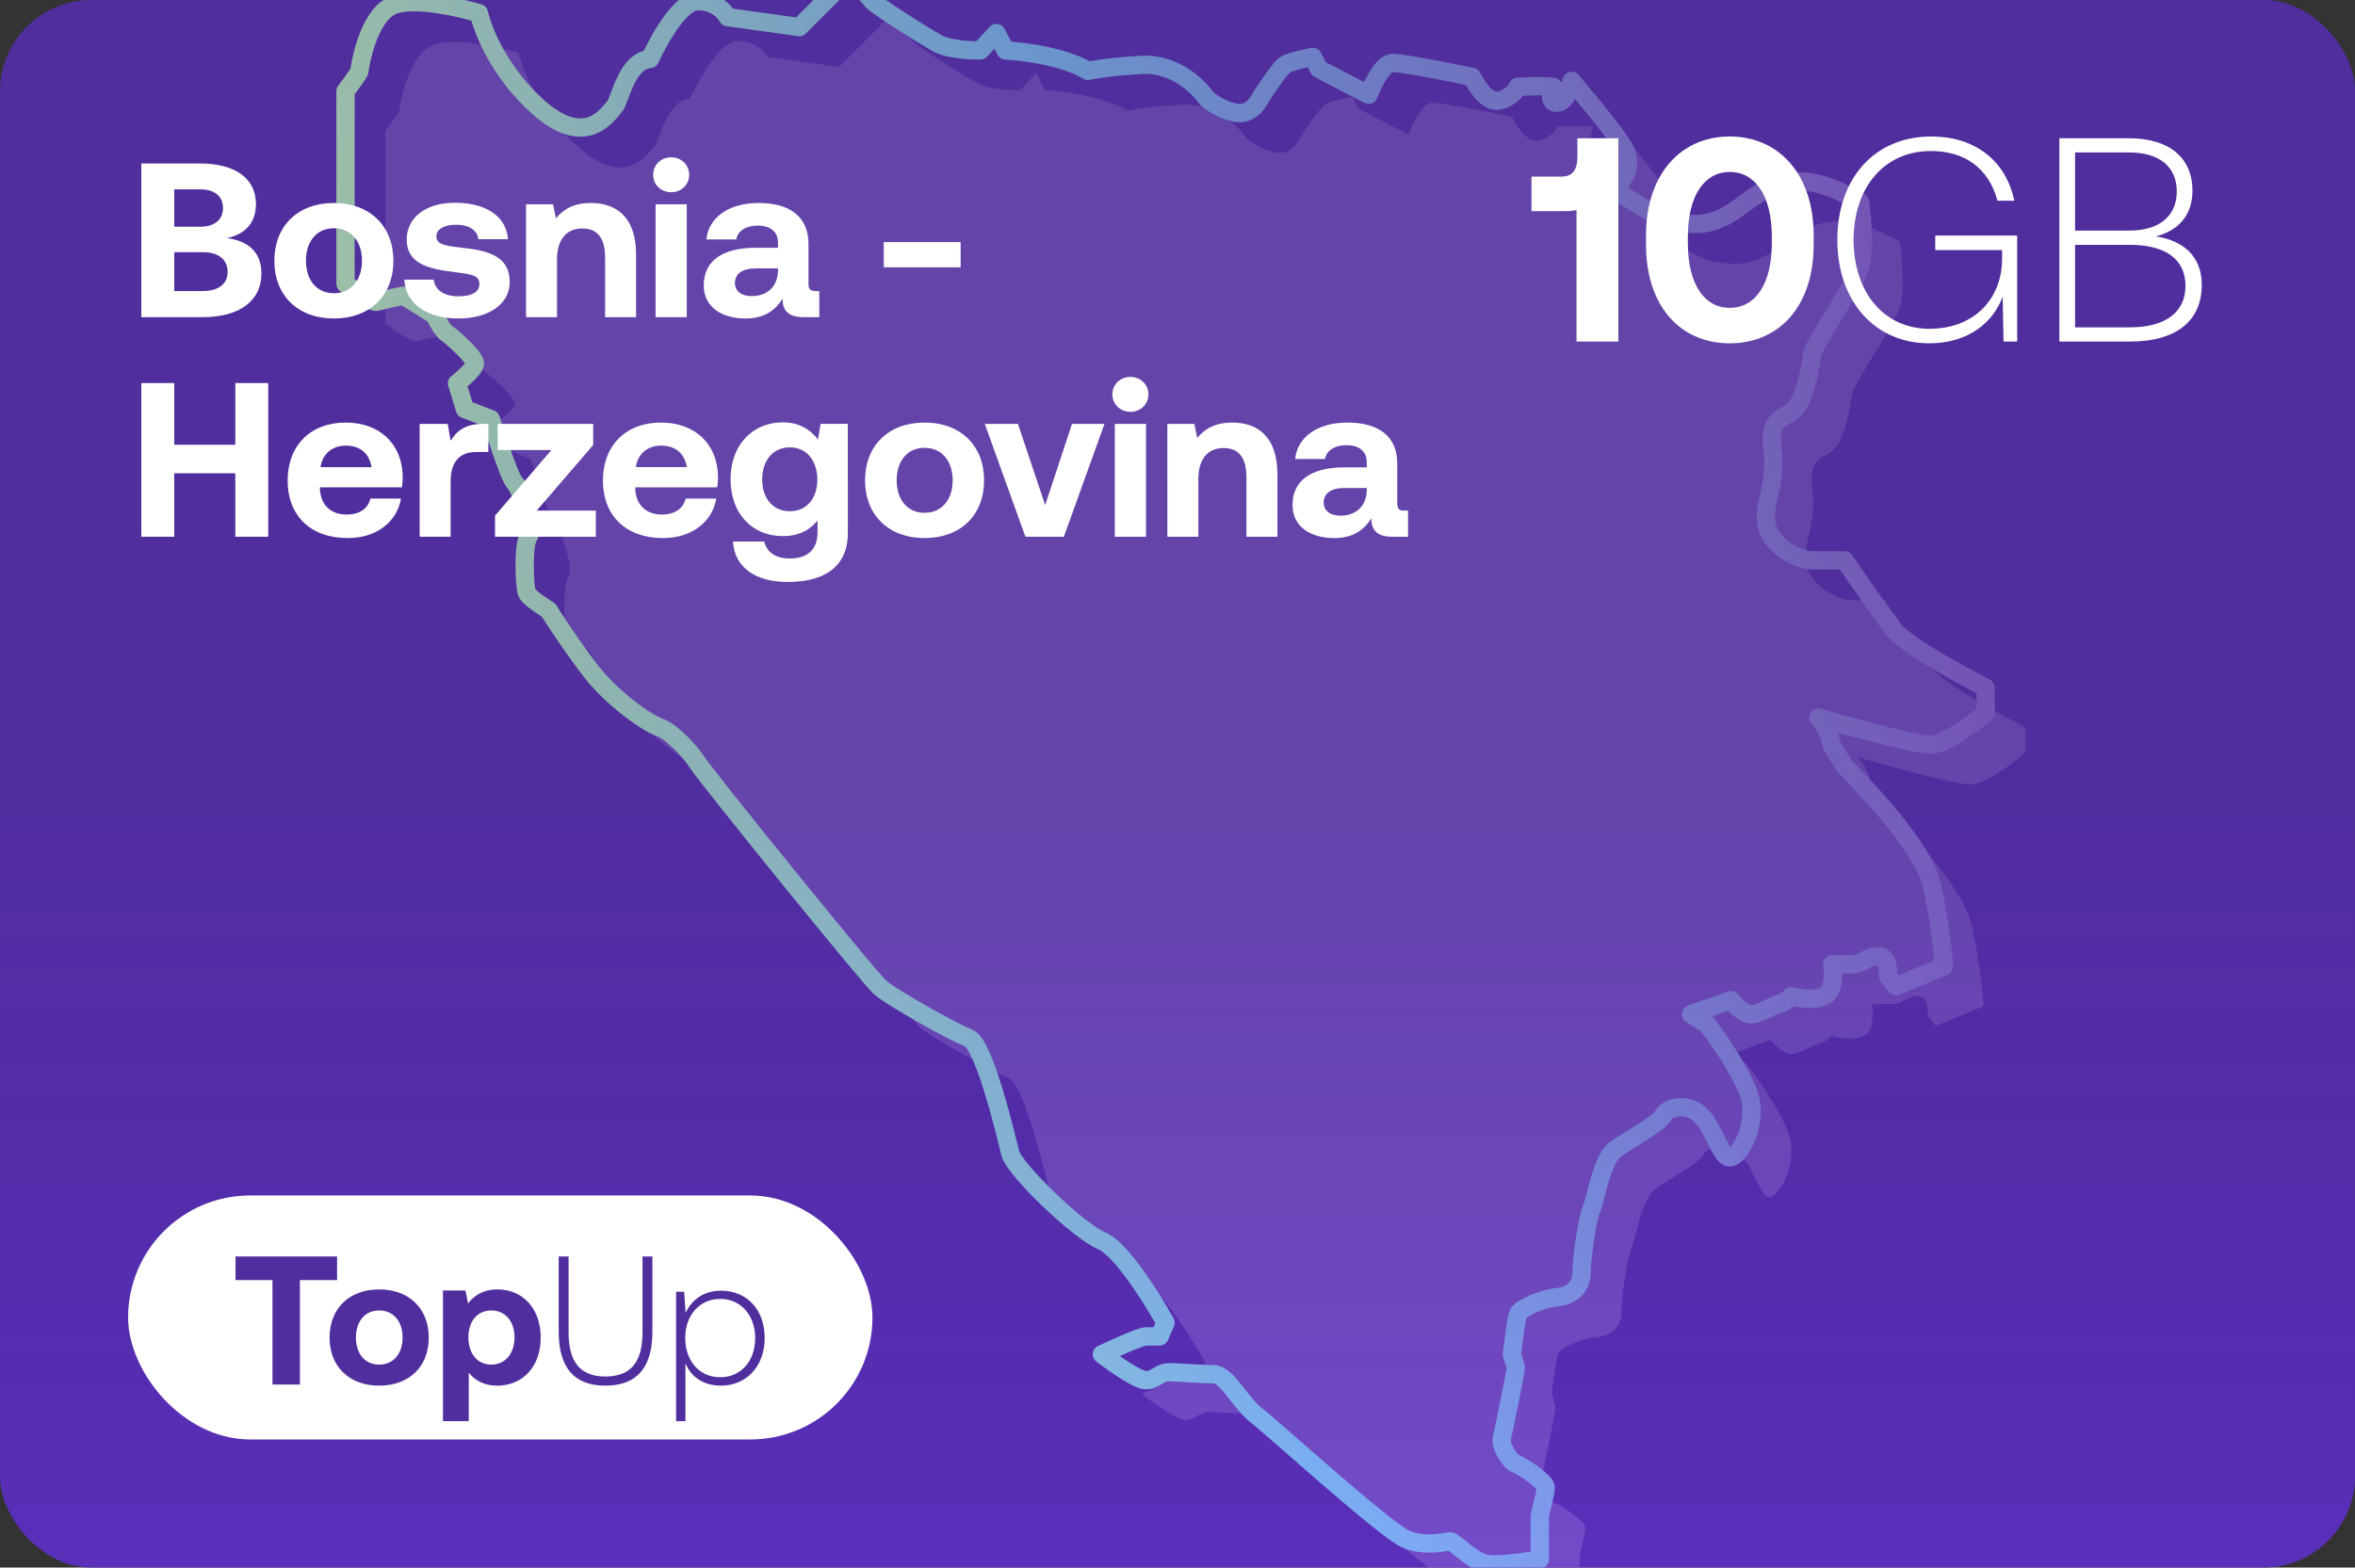
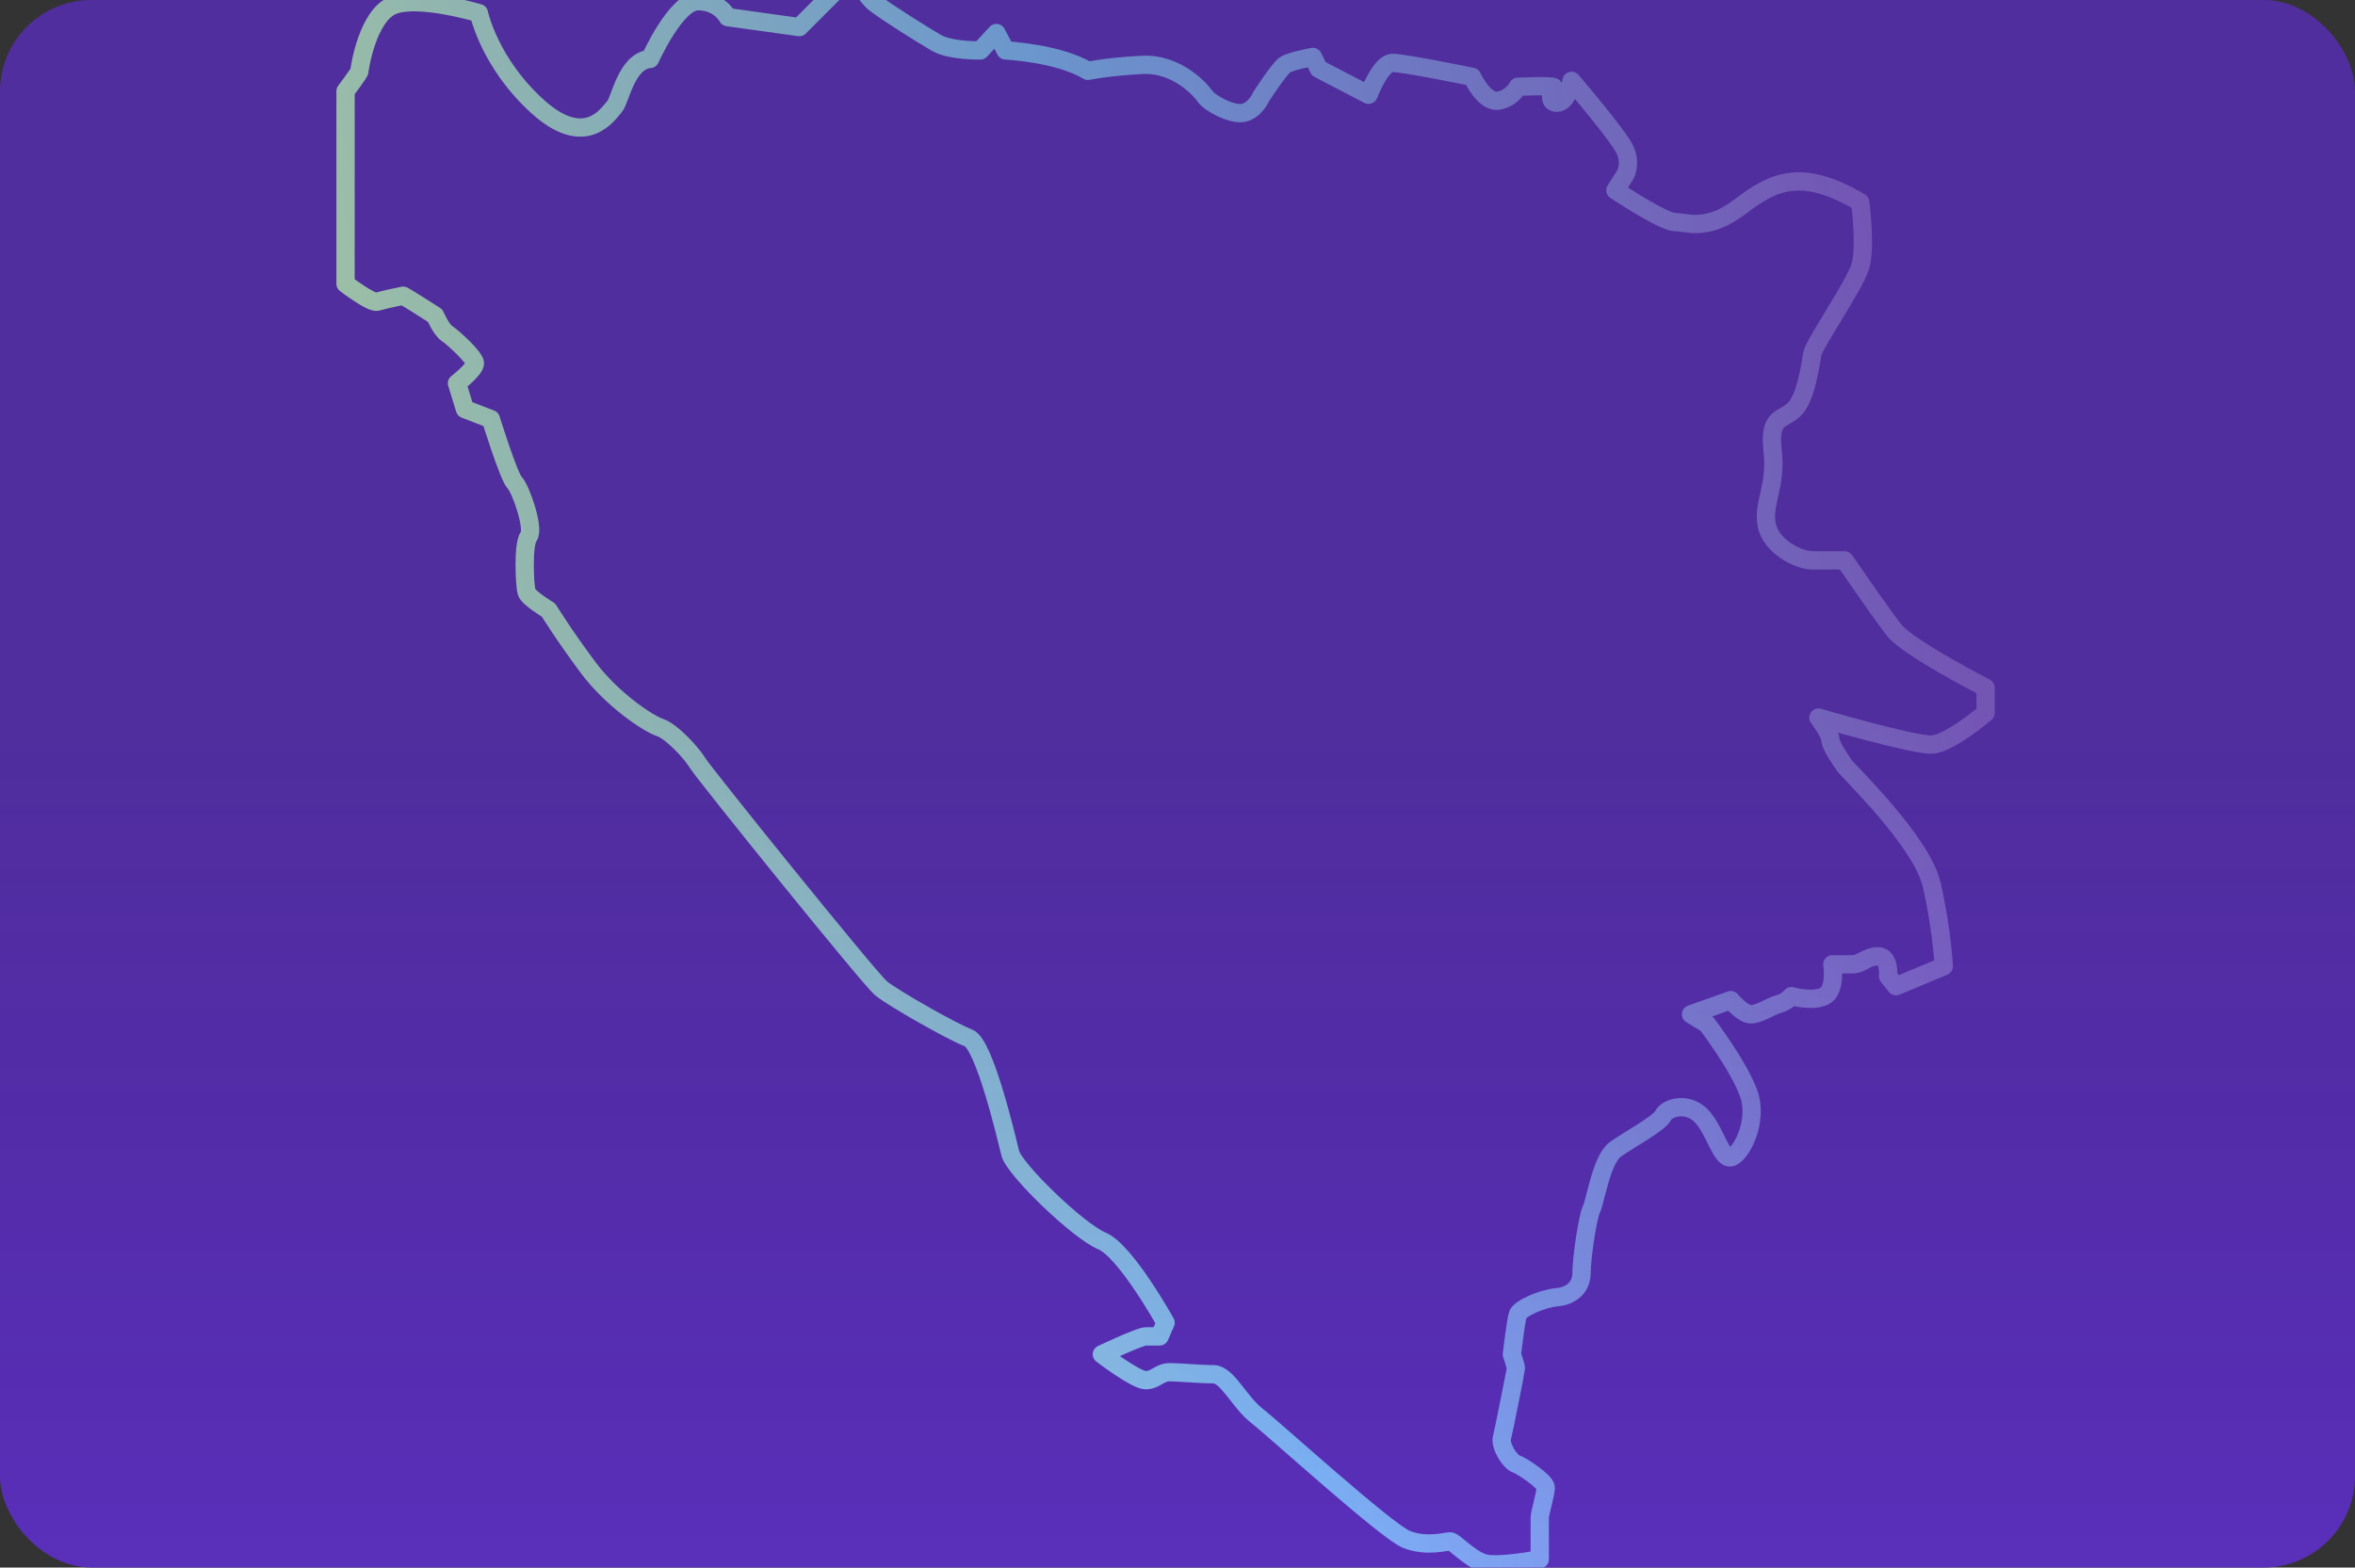
<svg xmlns="http://www.w3.org/2000/svg" width="386" height="257" fill="none">
  <rect width="100%" height="100%" fill="#333333" stroke="none" />
  <g clip-path="url(#a)">
    <rect width="386" height="257" fill="#5A2FBA" rx="15" />
    <g clip-path="url(#b)">
-       <path fill="#8C68D9" fill-opacity=".5" d="M85.013 8.68s1.71 8.163 9.663 15.337c7.954 7.174 11.618.982 12.561 0 .942-.982 1.921-7.506 5.836-7.833 0 0 4.241-9.46 7.83-9.46 3.588 0 4.893 2.61 4.893 2.61l11.745 1.63 8.808-8.808s1.957 3.589 3.588 4.894c1.632 1.305 7.83 5.22 10.114 6.525 2.283 1.304 7.151 1.22 7.151 1.22l2.636-2.852 1.51 2.852s8.603.41 13.497 3.347c0 0 2.936-.653 8.808-.979 5.872-.326 9.787 4.241 10.439 5.22.653.979 4.241 3.01 6.199 2.646 1.957-.366 2.936-2.646 2.936-2.646s2.936-4.567 3.915-5.22c.978-.652 4.567-1.305 4.567-1.305l.979 1.957 8.156 4.242s1.957-5.22 3.914-5.22c1.958 0 13.05 2.283 13.05 2.283s1.957 4.241 4.241 3.915c2.284-.326 3.262-2.283 3.262-2.283s5.171-.245 5.846.042c0 0-1.203 2.59.552 2.58 1.755-.01 2.407-3.598 2.407-3.598s7.83 9.135 8.809 11.418c.978 2.284 0 3.97 0 3.97l-1.632 2.555s7.83 5.22 9.787 5.22c1.958 0 5.22 1.631 10.766-2.61s10.113-6.199 19.574-.653c0 0 .979 7.49 0 10.597-.978 3.105-7.503 12.566-7.829 14.197-.327 1.632-.979 7.177-2.936 9.135-1.958 1.957-4.241.979-3.589 6.85.652 5.873-1.631 8.483-.979 12.072.653 3.588 5.22 5.872 7.504 5.872h5.278s5.814 8.482 8.097 11.418c2.284 2.936 15.007 9.461 15.007 9.461v4.133s-5.905 5.054-8.825 5.191c-2.919.137-18.579-4.431-18.579-4.431s1.958 2.61 1.958 3.589c0 .979 1.631 3.262 2.283 4.241.653.979 12.691 12.439 14.338 19.597 1.648 7.157 1.974 13.353 1.974 13.353l-7.829 3.262-1.305-1.631s.326-3.263-1.632-3.263c-1.957 0-2.609 1.305-4.241 1.305h-3.262s.652 4.241-1.305 5.22c-1.957.979-5.399 0-5.399 0s-.799.979-2.104 1.305c-1.305.326-3.589 1.957-4.894 1.631-1.305-.326-2.936-2.283-2.936-2.283l-6.521 2.326 2.606 1.588s5.22 6.851 6.851 11.419c1.631 4.567-1.305 10.113-2.936 10.439-1.631.326-2.61-4.567-4.893-6.851-2.284-2.283-5.546-1.305-6.199 0-.652 1.305-5.546 3.915-7.83 5.546-2.283 1.631-3.262 8.482-3.914 9.787-.653 1.305-1.632 8.156-1.632 10.44 0 2.283-1.552 3.791-4.038 4.016-2.486.225-6.075 1.856-6.401 2.835-.326.978-.979 6.524-.979 6.524s.653 1.958.653 2.284c0 .326-1.958 10.113-2.284 11.418-.326 1.305 1.305 3.915 2.284 4.241.978.326 4.893 2.936 4.893 3.915 0 .979-.978 4.241-.978 4.894v6.85s-6.851 1.305-9.135.653c-2.284-.653-4.894-3.589-5.546-3.589-.652 0-3.915.979-7.177-.326-3.263-1.305-21.532-17.943-24.468-20.226-2.936-2.284-4.893-6.851-7.177-6.851s-5.546-.327-7.177-.327c-1.631 0-2.284 1.305-3.915 1.305-1.631 0-7.177-4.241-7.177-4.241s6.198-2.936 7.177-2.936h2.284l.978-2.248s-6.524-11.78-10.439-13.411c-3.915-1.631-14.354-11.744-15.007-14.354-.652-2.61-4.241-17.943-6.851-18.922-2.61-.979-12.397-6.525-14.354-8.156-1.958-1.631-29.035-35.233-30.014-36.864-.978-1.632-4.241-5.22-6.198-5.873-1.958-.652-7.83-4.567-11.745-9.787-3.914-5.219-6.524-9.46-6.524-9.46s-3.263-1.958-3.589-2.937c-.326-.978-.652-7.83.326-9.134.98-1.305-1.305-7.83-2.283-8.808-.979-.98-3.915-10.44-3.915-10.44l-4.241-1.631-1.305-4.241S84.36 67.08 84.36 66.1c0-.978-3.589-4.24-4.567-4.893-.979-.652-1.958-2.936-1.958-2.936s-4.567-2.936-5.22-3.262c0 0-3.262.652-4.24.978-.98.327-5.22-2.936-5.22-2.936v-31.58s2.283-3 2.283-3.327c0-.326 1.305-9.135 5.546-10.766 4.241-1.63 14.028 1.305 14.028 1.305v-.003Z" />
      <path stroke="url(#c)" stroke-linejoin="round" stroke-width="3" d="M78.49 2.156s1.709 8.162 9.662 15.336c7.954 7.174 11.617.982 12.56 0 .943-.982 1.922-7.507 5.837-7.833 0 0 4.241-9.46 7.829-9.46 3.589 0 4.894 2.609 4.894 2.609l11.744 1.631 8.808-8.808s1.958 3.588 3.589 4.893c1.631 1.305 7.83 5.22 10.113 6.525 2.284 1.305 7.151 1.22 7.151 1.22l2.636-2.851 1.511 2.851s8.603.411 13.496 3.347c0 0 2.936-.652 8.808-.978 5.873-.327 9.787 4.24 10.44 5.22.652.978 4.241 3.01 6.198 2.645 1.958-.365 2.937-2.646 2.937-2.646s2.936-4.567 3.914-5.22c.979-.652 4.568-1.304 4.568-1.304l.978 1.957 8.156 4.241s1.958-5.22 3.915-5.22 13.049 2.284 13.049 2.284 1.958 4.241 4.241 3.915c2.284-.326 3.263-2.284 3.263-2.284s5.171-.244 5.846.043c0 0-1.204 2.59.551 2.58 1.755-.01 2.408-3.598 2.408-3.598s7.829 9.134 8.808 11.418c.979 2.284 0 3.97 0 3.97l-1.631 2.555s7.83 5.22 9.787 5.22c1.957 0 5.22 1.63 10.766-2.61 5.546-4.242 10.113-6.199 19.574-.653 0 0 .979 7.49 0 10.596s-7.504 12.567-7.83 14.198c-.326 1.631-.978 7.177-2.936 9.134-1.957 1.958-4.241.98-3.588 6.851.652 5.873-1.632 8.482-.979 12.071.652 3.589 5.22 5.872 7.503 5.872h5.279s5.813 8.482 8.097 11.419c2.284 2.936 15.007 9.46 15.007 9.46v4.134s-5.905 5.053-8.825 5.19c-2.92.137-18.579-4.43-18.579-4.43s1.957 2.61 1.957 3.588c0 .979 1.632 3.263 2.284 4.241.652.979 12.691 12.44 14.338 19.597 1.648 7.158 1.974 13.353 1.974 13.353l-7.83 3.263-1.305-1.632s.326-3.262-1.631-3.262-2.61 1.305-4.241 1.305h-3.262s.652 4.241-1.305 5.22c-1.958.978-5.4 0-5.4 0s-.799.978-2.104 1.305c-1.305.326-3.588 1.957-4.893 1.631-1.305-.326-2.936-2.284-2.936-2.284l-6.522 2.326 2.607 1.589s5.22 6.851 6.851 11.418c1.631 4.567-1.305 10.113-2.936 10.44-1.632.326-2.61-4.568-4.894-6.851-2.284-2.284-5.546-1.305-6.198 0-.653 1.305-5.546 3.915-7.83 5.546-2.284 1.631-3.262 8.482-3.915 9.787-.652 1.305-1.631 8.156-1.631 10.439 0 2.284-1.553 3.791-4.039 4.016-2.486.225-6.074 1.857-6.4 2.835-.327.979-.979 6.525-.979 6.525s.652 1.957.652 2.284c0 .326-1.957 10.113-2.283 11.418-.327 1.305 1.305 3.915 2.283 4.241.979.326 4.894 2.936 4.894 3.915 0 .978-.979 4.241-.979 4.893v6.851s-6.851 1.305-9.134.653c-2.284-.653-4.894-3.589-5.546-3.589-.653 0-3.915.979-7.178-.326-3.262-1.305-21.531-17.943-24.467-20.227-2.936-2.283-4.894-6.851-7.177-6.851-2.284 0-5.546-.326-7.178-.326-1.631 0-2.283 1.305-3.914 1.305-1.632 0-7.178-4.241-7.178-4.241s6.199-2.936 7.178-2.936h2.283l.979-2.248s-6.525-11.78-10.44-13.411c-3.914-1.632-14.354-11.745-15.006-14.355-.653-2.61-4.241-17.943-6.851-18.921-2.61-.979-12.397-6.525-14.355-8.156-1.957-1.631-29.034-35.234-30.013-36.865-.979-1.631-4.241-5.219-6.199-5.872-1.957-.652-7.829-4.567-11.744-9.787-3.915-5.22-6.525-9.461-6.525-9.461s-3.262-1.957-3.588-2.936c-.326-.979-.653-7.83.326-9.135.979-1.304-1.305-7.83-2.284-8.808-.978-.979-3.915-10.44-3.915-10.44l-4.24-1.63-1.306-4.242s2.937-2.283 2.937-3.262c0-.979-3.589-4.24-4.568-4.893-.978-.653-1.957-2.937-1.957-2.937s-4.567-2.936-5.22-3.262c0 0-3.262.653-4.24.979-.98.326-5.22-2.936-5.22-2.936v-31.58s2.283-3.001 2.283-3.327c0-.327 1.305-9.135 5.546-10.766 4.241-1.631 14.028 1.305 14.028 1.305v-.003Z" />
    </g>
    <rect width="386" height="257" fill="url(#d)" fill-opacity=".2" rx="15" />
-     <path fill="#fff" d="M23.16 52V26.8h9.576c5.832 0 9.216 2.448 9.216 6.66 0 3.168-1.872 4.968-4.752 5.58 3.348.432 5.652 2.196 5.652 5.796 0 4.392-3.456 7.164-9.648 7.164H23.16Zm9.72-20.952h-4.32v6.12h4.32c2.304 0 3.672-1.188 3.672-3.06s-1.332-3.06-3.672-3.06Zm.36 10.296h-4.68v6.372h4.68c2.592 0 4.068-1.188 4.068-3.132 0-2.052-1.512-3.24-4.068-3.24Zm21.482 10.872c-5.904 0-9.756-3.78-9.756-9.468 0-5.688 3.852-9.468 9.756-9.468s9.756 3.78 9.756 9.468c0 5.724-3.852 9.468-9.756 9.468Zm0-4.14c2.844 0 4.608-2.196 4.608-5.328s-1.764-5.328-4.608-5.328c-2.844 0-4.572 2.196-4.572 5.328s1.728 5.328 4.572 5.328Zm11.545-2.232h4.824c.18 1.62 1.584 2.736 4.068 2.736 2.124 0 3.42-.684 3.42-1.98 0-1.512-1.26-1.62-4.248-2.016-4.32-.504-7.668-1.476-7.668-5.292 0-3.672 3.204-6.084 7.956-6.048 4.968 0 8.388 2.196 8.64 5.976H78.4c-.144-1.476-1.548-2.376-3.6-2.376-1.98 0-3.276.72-3.276 1.908 0 1.404 1.584 1.548 4.248 1.872 4.248.432 7.776 1.404 7.776 5.58 0 3.672-3.456 6.012-8.424 6.012-5.148 0-8.64-2.412-8.856-6.372ZM96.841 33.28c3.996 0 7.416 2.124 7.416 8.46V52h-5.076v-9.756c0-3.132-1.188-4.788-3.744-4.788-2.628 0-4.14 1.872-4.14 5.076V52h-5.076V33.496h4.428l.468 2.304c1.188-1.44 2.88-2.52 5.724-2.52Zm13.17-1.764c-1.656 0-2.952-1.224-2.952-2.844 0-1.656 1.296-2.88 2.952-2.88s2.952 1.224 2.952 2.88c0 1.62-1.296 2.844-2.952 2.844ZM107.455 52V33.496h5.112V52h-5.112Zm26.254-4.284h.576V52h-2.592c-2.628 0-3.456-1.26-3.42-3.024-1.296 2.052-3.168 3.24-6.048 3.24-3.996 0-6.876-1.908-6.876-5.436 0-3.924 2.952-6.156 8.496-6.156h3.672v-.9c0-1.656-1.188-2.736-3.312-2.736-1.98 0-3.312.9-3.528 2.268h-4.896c.36-3.6 3.672-5.976 8.568-5.976 5.184 0 8.172 2.304 8.172 6.732v6.552c0 .972.396 1.152 1.188 1.152Zm-6.192-3.348v-.36h-3.708c-2.124 0-3.348.864-3.348 2.412 0 1.296 1.044 2.124 2.736 2.124 2.664 0 4.284-1.656 4.32-4.176Zm29.937-.54h-12.6v-4.14h12.6v4.14ZM23.16 88V62.8h5.4v10.116h10.008V62.8h5.4V88h-5.4V77.596H28.56V88h-5.4Zm33.85.216c-6.156 0-9.864-3.708-9.864-9.432 0-5.76 3.78-9.504 9.504-9.504 5.544 0 9.288 3.456 9.36 8.892 0 .54-.036 1.152-.144 1.728H52.438v.252c.108 2.628 1.8 4.212 4.356 4.212 2.052 0 3.492-.9 3.924-2.628h5.004c-.576 3.6-3.78 6.48-8.712 6.48Zm-4.464-11.628h8.352c-.36-2.268-1.908-3.528-4.212-3.528-2.196 0-3.852 1.332-4.14 3.528Zm26.642-7.092h.864v4.608h-2.017c-3.023 0-4.175 2.016-4.175 4.824V88h-5.076V69.496h4.607l.468 2.772c1.009-1.656 2.449-2.772 5.329-2.772Zm2.38 4.284v-4.284h15.66v3.456l-9.252 10.764h9.684V88H81.136v-3.456l9.252-10.764h-8.82Zm27.121 14.436c-6.156 0-9.864-3.708-9.864-9.432 0-5.76 3.78-9.504 9.504-9.504 5.544 0 9.288 3.456 9.36 8.892 0 .54-.036 1.152-.144 1.728h-13.428v.252c.108 2.628 1.8 4.212 4.356 4.212 2.052 0 3.492-.9 3.924-2.628h5.004c-.576 3.6-3.78 6.48-8.712 6.48Zm-4.464-11.628h8.352c-.36-2.268-1.908-3.528-4.212-3.528-2.196 0-3.852 1.332-4.14 3.528Zm29.846-4.536.432-2.556h4.464V87.46c0 4.572-2.808 7.956-9.9 7.956-5.148 0-8.676-2.34-8.928-6.624h5.112c.468 1.764 1.872 2.772 4.212 2.772 2.844 0 4.536-1.404 4.536-4.284v-1.944c-1.224 1.548-3.06 2.556-5.652 2.556-4.968.036-8.604-3.6-8.604-9.324 0-5.652 3.636-9.324 8.568-9.324 2.664 0 4.536 1.188 5.76 2.808Zm-4.608 11.772c2.772 0 4.5-2.124 4.5-5.184 0-3.096-1.728-5.292-4.5-5.292-2.772 0-4.536 2.16-4.536 5.256s1.764 5.22 4.536 5.22Zm22.079 4.392c-5.904 0-9.756-3.78-9.756-9.468 0-5.688 3.852-9.468 9.756-9.468s9.756 3.78 9.756 9.468c0 5.724-3.852 9.468-9.756 9.468Zm0-4.14c2.844 0 4.608-2.196 4.608-5.328s-1.764-5.328-4.608-5.328c-2.844 0-4.572 2.196-4.572 5.328s1.728 5.328 4.572 5.328ZM168.073 88l-6.66-18.504h5.436l4.464 13.32 4.392-13.32h5.328L174.373 88h-6.3Zm17.208-20.484c-1.656 0-2.952-1.224-2.952-2.844 0-1.656 1.296-2.88 2.952-2.88s2.952 1.224 2.952 2.88c0 1.62-1.296 2.844-2.952 2.844ZM182.725 88V69.496h5.112V88h-5.112Zm19.233-18.72c3.996 0 7.416 2.124 7.416 8.46V88h-5.076v-9.756c0-3.132-1.188-4.788-3.744-4.788-2.628 0-4.14 1.872-4.14 5.076V88h-5.076V69.496h4.428l.468 2.304c1.188-1.44 2.88-2.52 5.724-2.52Zm28.255 14.436h.576V88h-2.592c-2.628 0-3.456-1.26-3.42-3.024-1.296 2.052-3.168 3.24-6.048 3.24-3.996 0-6.876-1.908-6.876-5.436 0-3.924 2.952-6.156 8.496-6.156h3.672v-.9c0-1.656-1.188-2.736-3.312-2.736-1.98 0-3.312.9-3.528 2.268h-4.896c.36-3.6 3.672-5.976 8.568-5.976 5.184 0 8.172 2.304 8.172 6.732v6.552c0 .972.396 1.152 1.188 1.152Zm-6.192-3.348v-.36h-3.708c-2.124 0-3.348.864-3.348 2.412 0 1.296 1.044 2.124 2.736 2.124 2.664 0 4.284-1.656 4.32-4.176ZM258.544 25.711v-3.047h6.715V56h-6.858V34.426c-.524.143-1.095.191-1.81.191h-5.572V28.95h4.953c1.905 0 2.572-1.286 2.572-3.239Zm11.248 14.383V38.57c0-9.954 5.667-16.192 13.715-16.192 8.096 0 13.764 6.238 13.764 16.192v1.524c0 10.144-5.668 16.192-13.764 16.192-8.048 0-13.715-6.048-13.715-16.192Zm20.621-.238v-1.048c0-6.858-2.81-10.62-6.906-10.62-4.048 0-6.857 3.762-6.857 10.62v1.048c0 6.905 2.809 10.62 6.857 10.62 4.096 0 6.906-3.715 6.906-10.62Zm25.787 16.43c-8.905 0-15.049-6.906-15.049-16.954 0-10.001 6.001-16.954 15.43-16.954 7.001 0 12.192 3.857 13.573 10.525h-2.762c-1.381-5.239-5.286-8.144-10.906-8.144-7.715 0-12.668 6.048-12.668 14.573 0 8.572 4.953 14.573 12.43 14.573 7.381 0 11.906-4.953 11.906-11.478V41H317.2v-2.382h13.43V56h-2.238l-.143-7.382c-1.429 4-5.381 7.668-12.049 7.668ZM337.548 56V22.663h11.382c6.715 0 10.429 3.287 10.429 8.573 0 4.048-2.286 6.572-6 7.524 4.429.667 7.524 3.191 7.524 7.953 0 5.763-4 9.287-11.763 9.287h-11.572Zm11.477-31.003h-8.906v12.81h8.906c4.953 0 7.763-2.428 7.763-6.428 0-3.953-2.762-6.382-7.763-6.382Zm.095 15.144h-9.001v13.525h9.001c6.001 0 9.096-2.619 9.096-6.81 0-4.381-3.333-6.715-9.096-6.715Z" />
-     <rect width="122" height="40" x="21" y="196" fill="#fff" rx="20" />
-     <path fill="#512E9D" d="M38.6 209.87V206h16.65v3.87h-6.09V227h-4.5v-17.13H38.6Zm23.547 17.31c-4.92 0-8.13-3.15-8.13-7.89s3.21-7.89 8.13-7.89c4.92 0 8.13 3.15 8.13 7.89 0 4.77-3.21 7.89-8.13 7.89Zm0-3.45c2.37 0 3.84-1.83 3.84-4.44 0-2.61-1.47-4.44-3.84-4.44s-3.81 1.83-3.81 4.44c0 2.61 1.44 4.44 3.81 4.44Zm19.308-12.33c4.17-.03 7.17 3.06 7.17 7.92 0 4.8-3 7.86-7.14 7.86-2.13 0-3.66-.87-4.65-2.13V233h-4.23v-21.42h3.69l.42 2.13c.99-1.32 2.55-2.31 4.74-2.31Zm-.93 12.33c2.31 0 3.81-1.83 3.81-4.47 0-2.61-1.5-4.41-3.81-4.41s-3.75 1.8-3.75 4.41c0 2.64 1.44 4.47 3.75 4.47Zm11.049-5.4V206h1.62v12.42c0 4.83 1.86 7.26 6.03 7.26 4.23 0 6.09-2.43 6.09-7.26V206h1.62v12.33c0 5.85-2.52 8.85-7.71 8.85-5.16 0-7.65-3-7.65-8.85Zm26.592-6.72c4.17 0 7.17 3 7.17 7.77 0 4.62-3 7.8-7.17 7.8-2.88 0-4.95-1.47-5.82-3.69V233h-1.53v-21.21h1.32l.24 3.48c.96-2.13 2.94-3.66 5.79-3.66Zm-.12 14.19c3.39 0 5.73-2.64 5.73-6.42 0-3.75-2.34-6.42-5.73-6.42-3.39 0-5.73 2.67-5.73 6.39 0 3.81 2.34 6.45 5.73 6.45Z" />
  </g>
  <defs>
    <linearGradient id="c" x1="325.723" x2="67.496" y1="126.054" y2="178.35" gradientUnits="userSpaceOnUse">
      <stop stop-color="#8660D7" />
      <stop offset=".5" stop-color="#7CB2F7" />
      <stop offset="1" stop-color="#BFEAC0" />
    </linearGradient>
    <linearGradient id="d" x1="166.617" x2="166.617" y1="256.195" y2="115.394" gradientUnits="userSpaceOnUse">
      <stop stop-opacity="0" />
      <stop offset="1" stop-color="#2A2A2A" />
    </linearGradient>
    <clipPath id="a">
      <rect width="386" height="257" fill="#fff" rx="15" />
    </clipPath>
    <clipPath id="b">
      <path fill="#fff" d="M55-6h276.973v269H55z" />
    </clipPath>
  </defs>
</svg>